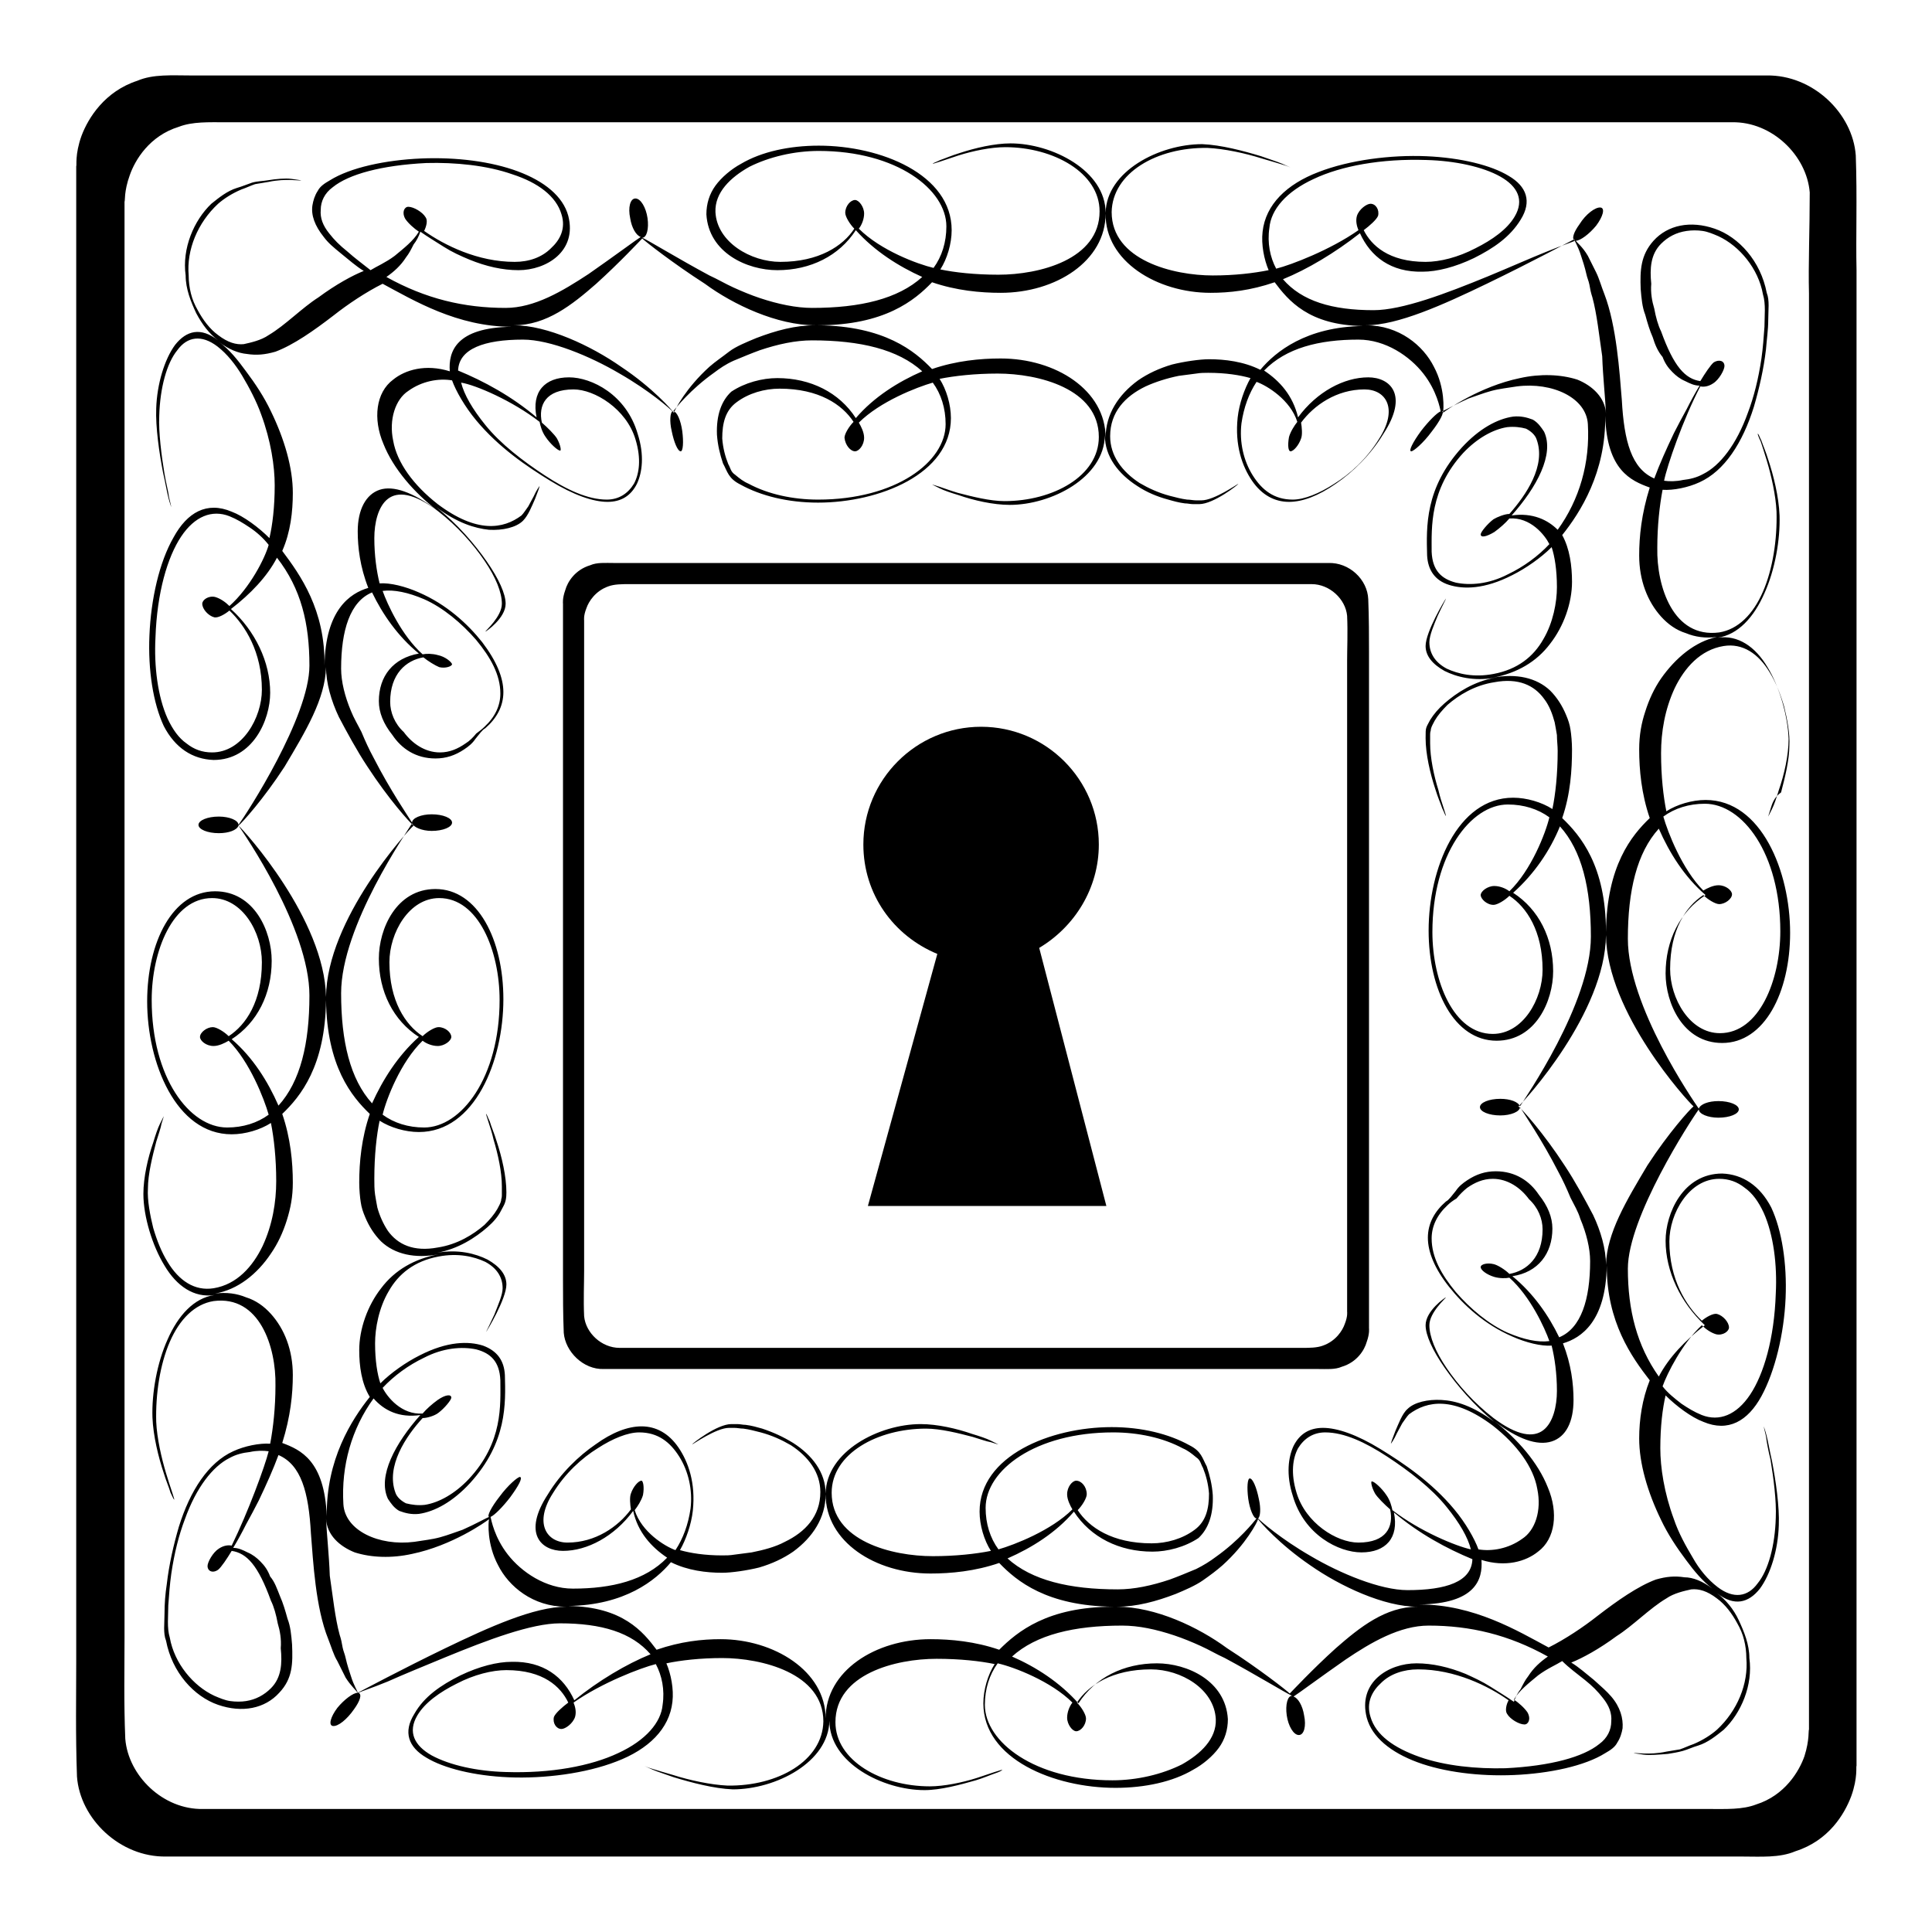
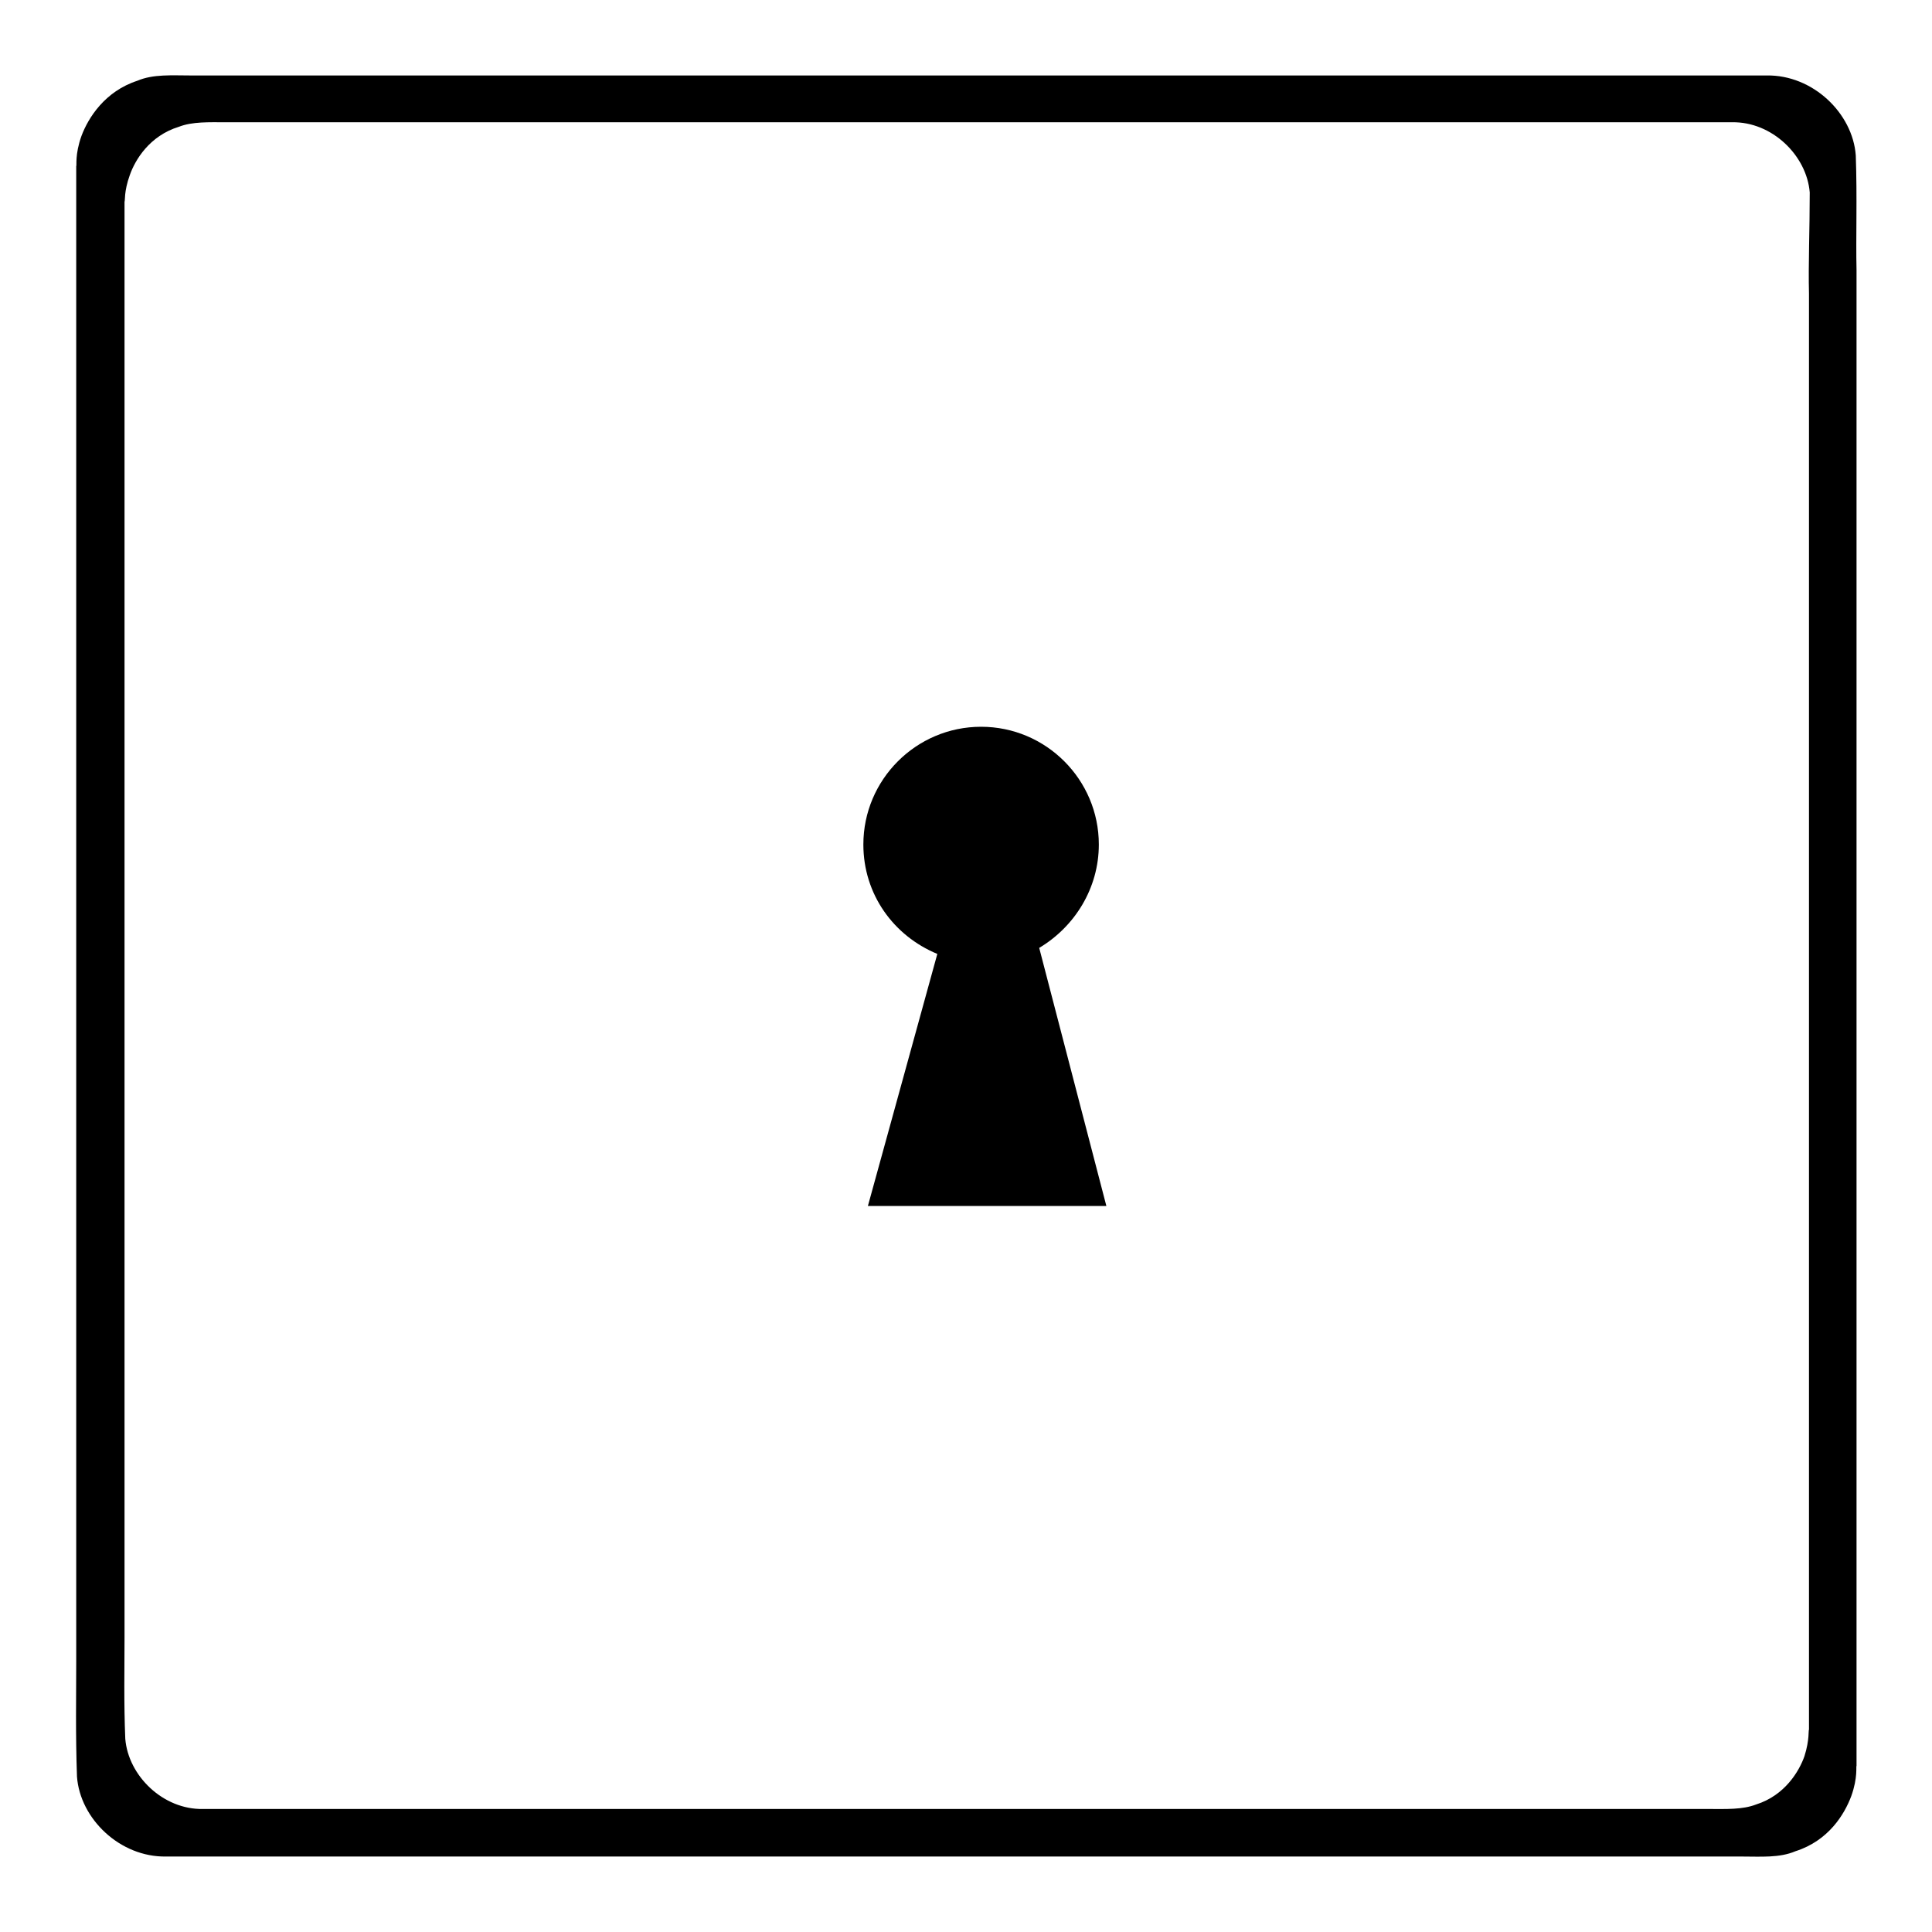
<svg xmlns="http://www.w3.org/2000/svg" version="1.1" x="0px" y="0px" viewBox="0 0 256 256" enable-background="new 0 0 256 256" xml:space="preserve">
  <g>
    <g>
      <g>
        <g>
-           <path fill="#000000" d="M234.6,107.2c-0.2,0.6-0.3,1-0.3,1c0,0,0.2-0.4,0.5-1c0.3-0.6,0.6-1.5,0.9-2.5c0.7-2,1.3-4.6,1.3-6.8c-0.1-3-1.2-6.9-2.8-9.5c-1.6-2.7-3.9-4.3-6.6-3.9c2.7-0.4,4.8-2.7,6.2-5.9c1.4-3.1,2.1-7.1,2-10.3c-0.1-2.5-0.8-5.3-1.5-7.4c-0.3-1-0.7-1.9-0.9-2.5c-0.3-0.6-0.4-1-0.5-0.9c0,0,0.1,0.4,0.4,1c0.2,0.6,0.5,1.5,0.8,2.5c0.6,2,1.2,4.6,1.3,6.8c0.1,3.7-0.5,7.6-1.8,10.6c-1.3,3-3.3,5-5.8,5.4c-6.1,0.8-8.3-6.1-8.2-11.2c0-2.9,0.3-5.6,0.7-7.7c1.4,0.1,3.4-0.3,4.9-1c3.3-1.5,5.7-5.2,7.2-10c0.7-2.4,1.3-5,1.6-7.6c0.1-1.3,0.3-2.6,0.3-3.9c0-1.3,0.2-2.6-0.2-3.6c-0.8-4.2-3.7-7.4-6.9-8.5c-3.2-1.1-6.2-0.5-8.1,1.6c-1.7,1.9-1.8,3.9-1.7,6.4c0.1,1.2,0.2,2.4,0.6,3.4c0.3,1.1,0.6,2.1,1,3c0.3,1,0.7,1.9,1.3,2.6c0.3,0.8,0.7,1.4,1.3,2c0.5,0.5,1,0.9,1.7,1.2c0.6,0.3,1.2,0.6,1.9,0.6c-0.6,1-1.2,2.1-1.7,3.1c-0.6,1.1-1.2,2.2-1.7,3.2c-1,2.1-1.9,4.1-2.6,6c-3-1.3-4-4.9-4.3-10.4c-0.3-3.7-0.7-9.8-2.3-14c-0.4-1-0.7-2.1-1.1-2.9c-0.4-0.8-0.8-1.6-1.1-2.2c-0.7-1.2-1.4-1.7-1.6-2c0.6,0,1.8-0.9,2.7-2c0.9-1.2,1.2-2.3,0.6-2.4c-0.7-0.1-2,0.9-2.8,2.2c-0.8,1.1-1.1,2-0.6,2.2c-0.4,0.2-1.7,0.6-3.9,1.5c-2,0.8-4.7,2-7.6,3.2c-5.6,2.3-11.4,4.5-15.2,4.5c-5.5,0-9.5-1.2-12-4.1c3.2-1.3,6.9-3.5,10.2-6.1c1.4,3.1,4.1,5.2,8.3,5.1c1.9,0,4.3-0.6,6.8-1.8c2.6-1.3,4.8-2.8,6.2-5.1c1.5-2.4,0.8-4.4-1.6-5.8c-2.3-1.4-6.3-2.4-10.9-2.6c-4.7-0.2-10.2,0.5-14.3,2.1c-4.2,1.6-7,4.3-7.4,7.9c-0.2,1.7,0.2,3.7,0.8,5.1c-2,0.4-4.5,0.7-7.4,0.7c-5.2,0-13.4-2-13.4-8.4c0.1-5.2,6-8.6,12.7-8.5c2.2,0.1,5,0.7,7.2,1.4c1.1,0.3,2,0.6,2.7,0.8c0.7,0.2,1.1,0.4,1.1,0.4c0,0-0.4-0.2-1.1-0.5c-0.7-0.3-1.7-0.6-2.8-1c-2.3-0.7-5.3-1.5-7.8-1.6c-5.7,0-12.7,3.6-12.8,9.1c0-5.6-7.1-9.2-12.6-9.2c-2.1,0-4.7,0.6-6.8,1.3c-1,0.3-1.9,0.7-2.5,0.9c-0.6,0.3-1,0.4-1,0.5c0,0,0.4-0.1,1-0.3c0.6-0.2,1.5-0.5,2.4-0.8c1.9-0.6,4.3-1.1,6.2-1.1c6.4,0,12.5,3.4,12.5,8.5c0,6.4-8,8.4-13.4,8.4c-3.1,0-5.8-0.3-7.7-0.7c0.9-1.4,1.5-3.4,1.5-5.2c0-7.4-9.4-11.2-17.6-11.2c-3.9,0-7.6,0.8-10.3,2.4c-1.3,0.7-2.6,1.8-3.4,2.9c-0.8,1.1-1.2,2.4-1.2,3.8c0.3,5.1,5.4,7.4,9.4,7.4c4.4,0,8.2-1.9,10.4-5.3c2.5,2.8,5.7,4.8,8.8,6.2c-3.2,2.9-8.2,4.1-14.6,4.1c-2.1,0-4.5-0.5-6.9-1.3c-1.2-0.4-2.4-0.9-3.5-1.4c-1.1-0.5-2.1-1.1-3.2-1.6c-4.1-2.2-8-4.6-8.9-5c0.6,0,0.9-1.2,0.7-2.6c-0.2-1.4-0.9-2.6-1.6-2.6c-0.7,0-1,1.2-0.7,2.6c0.2,1.3,0.8,2.3,1.4,2.5c-0.5,0.3-3.6,2.6-6.9,4.9c-3.5,2.3-7.2,4.5-11,4.5c-5.5,0-10.6-1.2-15.8-4.1c1-0.7,1.9-1.5,2.6-2.6c0.4-0.5,0.7-1.1,1-1.7c0.4-0.5,0.7-1.1,0.9-1.7c1,0.7,2,1.3,3.1,2c1.1,0.7,2.2,1.2,3.4,1.7c2.2,0.9,4.4,1.4,6.5,1.4c3.7,0,7.8-2.5,6.6-7.2c-0.7-2.6-3.2-4.6-6.7-5.9c-3.5-1.3-8.1-1.9-12.8-1.7c-4.7,0.2-9.4,1.2-12.1,2.9c-0.7,0.4-1.3,0.8-1.6,1.4c-0.4,0.6-0.6,1.3-0.7,1.9c-0.2,1.3,0.3,2.7,1.5,4.2c0.6,0.8,1.2,1.3,2.3,2.2c1,0.8,2,1.7,3,2.3c-1.5,0.6-3.7,1.8-6,3.5c-2.2,1.4-4.4,3.7-6.6,5c-1,0.7-2.4,1-3.3,1.2c-1,0.1-2.1-0.2-3.4-1.2c-1.1-0.8-2-2-2.7-3.3c-0.4-0.7-0.7-1.4-0.9-2.2c-0.2-0.8-0.3-1.6-0.3-2.4c-0.3-3.4,1.2-7,3.9-9.5c0.8-0.7,1.9-1.4,3.1-1.9c0.6-0.2,1.2-0.5,1.8-0.7c0.6-0.1,1.2-0.2,1.8-0.3c2.3-0.5,4.3-0.1,4.3-0.2c0,0-0.5-0.1-1.3-0.2c-0.8-0.1-2,0-3.2,0.2c-0.6,0.1-1.3,0.1-2,0.3c-0.6,0.2-1.3,0.5-2,0.7c-1.3,0.4-2.4,1.3-3.4,2.1c-2.3,2.2-3.9,5.9-3.4,9.5c0,1.8,0.7,3.5,1.4,5c0.8,1.5,1.7,2.7,2.9,3.6c-2.3-1.8-4.2-1.3-5.7,0.6c-1.4,1.9-2.4,5.2-2.5,8.4c-0.1,2.5,0.4,5.9,0.9,8.5c0.3,1.3,0.5,2.5,0.7,3.3c0.2,0.8,0.4,1.3,0.4,1.3c0,0-0.1-0.5-0.3-1.3c-0.1-0.8-0.4-1.9-0.6-3.1c-0.4-2.4-0.8-5.5-0.7-7.7c0.1-3.7,1-7,2.4-8.7c1.3-1.8,3.2-2.1,5.3-0.5c1.3,1,2.4,2.4,3.3,3.9c0.9,1.5,1.9,3.4,2.5,5.1c1.3,3.5,1.8,6.9,1.8,9.4c0,2.9-0.3,5.3-0.7,7c-1.4-1.4-3.4-2.9-5-3.5c-3.3-1.4-5.9,0.1-7.7,3.4c-1.9,3.3-3,8.2-3.2,13c-0.2,4.6,0.5,9,1.9,12c1.5,2.9,3.8,4.4,6.6,4.5c5.2,0,7.5-5.3,7.5-8.9c0-4.1-2-8.2-5.2-11.1c2.6-2,4.8-4.3,6.1-6.8C39.9,78,41,82.6,41,88.2c0,6.8-8.3,19.6-9.4,21.1c0-0.6-1.2-1.1-2.6-1.1c-1.5,0-2.7,0.5-2.7,1.1c0,0.6,1.2,1.1,2.7,1.1c1.3,0,2.4-0.4,2.6-1c0.7,1,9.4,13.6,9.4,22.5c0,6.4-1.2,11.4-4.1,14.6c-1.4-3.2-3.4-6.4-6.2-8.8c3.4-2.2,5.3-6,5.3-10.4c0-3.9-2.3-9.2-7.5-9.2c-5.6,0-9,6.7-9,14.6c0,8.1,3.8,17.6,11.2,17.6c1.8,0,3.8-0.6,5.2-1.5c0.4,2,0.7,4.7,0.7,7.7c0,2.8-0.5,5.8-1.8,8.6c-1.3,2.7-3.4,5.1-6.5,5.6c-2.5,0.4-4.6-1-6.1-3.5c-0.8-1.3-1.4-2.8-1.9-4.5c-0.4-1.6-0.8-3.7-0.7-5.2c0-1.9,0.6-4.3,1.1-6.2c0.3-1,0.6-1.8,0.7-2.4c0.2-0.6,0.3-1,0.3-1c0,0-0.2,0.4-0.5,1c-0.3,0.6-0.6,1.5-0.9,2.5c-0.7,2-1.3,4.6-1.3,6.8c0,3,1.2,6.9,2.8,9.5c1.6,2.7,3.9,4.3,6.6,3.9c-2.7,0.4-4.8,2.7-6.2,5.9c-1.4,3.1-2.1,7.1-2,10.3c0.1,2.5,0.8,5.3,1.5,7.4c0.3,1,0.7,1.9,0.9,2.6c0.3,0.6,0.4,0.9,0.5,0.9c0,0-0.1-0.4-0.3-1c-0.2-0.6-0.5-1.5-0.8-2.5c-0.6-2-1.2-4.6-1.3-6.8c-0.1-3.7,0.5-7.6,1.8-10.6c1.3-3,3.3-5,5.8-5.4c6.1-0.8,8.3,6.1,8.2,11.2c0,2.9-0.3,5.6-0.7,7.7c-1.4-0.1-3.4,0.3-4.9,1c-3.3,1.5-5.7,5.2-7.2,10c-0.7,2.4-1.3,5-1.6,7.6c-0.2,1.3-0.3,2.6-0.3,3.9c0,1.3-0.2,2.6,0.2,3.6c0.8,4.2,3.7,7.4,6.9,8.5c3.2,1.1,6.2,0.5,8.1-1.6c1.8-1.9,1.8-3.9,1.7-6.4c-0.1-1.2-0.2-2.4-0.6-3.4c-0.3-1.1-0.6-2.1-1-3c-0.4-1-0.7-1.9-1.3-2.6c-0.3-0.8-0.7-1.4-1.3-2c-0.5-0.5-1-0.9-1.7-1.2c-0.6-0.3-1.2-0.6-1.9-0.6c0.6-1,1.2-2.1,1.7-3.1c0.6-1.1,1.2-2.2,1.7-3.2c1-2.1,1.9-4.1,2.6-6c3,1.3,4,4.9,4.3,10.4c0.3,3.7,0.6,9.8,2.3,14c0.4,1,0.7,2.1,1.2,2.9c0.4,0.8,0.8,1.6,1.1,2.2c0.7,1.1,1.4,1.7,1.6,2c-0.6,0-1.8,0.9-2.7,2c-0.9,1.2-1.2,2.3-0.6,2.4c0.7,0.1,1.9-0.9,2.8-2.2c0.8-1.1,1.1-2,0.6-2.2c0.4-0.2,1.7-0.6,3.9-1.5c2-0.9,4.7-2,7.6-3.2c5.6-2.3,11.4-4.5,15.2-4.5c5.5,0,9.5,1.2,12,4.1c-3.2,1.3-6.9,3.5-10.1,6.1c-1.4-3.1-4.1-5.2-8.3-5.1c-1.9,0-4.3,0.6-6.8,1.8c-2.6,1.3-4.8,2.8-6.1,5.1c-1.5,2.4-0.8,4.4,1.6,5.8c2.3,1.4,6.3,2.4,10.9,2.6c4.7,0.2,10.2-0.5,14.3-2.1c4.2-1.6,7-4.3,7.4-7.9c0.2-1.7-0.2-3.7-0.8-5.1c1.9-0.4,4.5-0.7,7.4-0.7c5.2,0,13.4,2,13.4,8.4c-0.1,5.2-6,8.6-12.7,8.5c-2.2-0.1-5-0.7-7.2-1.4c-1.1-0.3-2-0.6-2.7-0.8c-0.7-0.2-1.1-0.4-1.1-0.4c0,0,0.4,0.2,1.1,0.5c0.7,0.3,1.7,0.6,2.8,1c2.3,0.7,5.3,1.5,7.8,1.6c5.7,0,12.7-3.6,12.8-9.1c0,5.6,7.1,9.2,12.6,9.2c2.1,0,4.7-0.7,6.8-1.3c1-0.3,1.9-0.7,2.5-0.9s1-0.4,1-0.5c0,0-0.4,0.1-1,0.3c-0.6,0.2-1.5,0.5-2.4,0.8c-1.9,0.6-4.3,1.1-6.2,1.1c-6.4,0-12.5-3.4-12.5-8.5c0-6.4,8-8.4,13.4-8.4c3.1,0,5.8,0.3,7.7,0.7c-0.9,1.4-1.5,3.4-1.5,5.2c0,7.4,9.4,11.2,17.5,11.2c3.9,0,7.6-0.8,10.3-2.4c1.3-0.7,2.6-1.8,3.4-2.9c0.8-1.1,1.2-2.4,1.2-3.8c-0.3-5.1-5.4-7.4-9.4-7.4c-4.4,0-8.2,1.9-10.4,5.3c-2.5-2.8-5.6-4.8-8.8-6.2c3.2-2.9,8.2-4.1,14.6-4.1c2.2,0,4.5,0.5,6.9,1.3c1.2,0.4,2.4,0.9,3.5,1.4c1.1,0.5,2.1,1.1,3.2,1.6c4.1,2.2,8,4.6,8.9,5c-0.6,0-0.9,1.2-0.7,2.6c0.2,1.4,0.9,2.6,1.6,2.6c0.7,0,1-1.2,0.7-2.6c-0.2-1.3-0.8-2.3-1.4-2.5c0.5-0.3,3.6-2.6,6.9-4.9c3.4-2.3,7.2-4.5,11-4.5c5.5,0,10.6,1.2,15.8,4.1c-1,0.7-1.9,1.5-2.6,2.6c-0.4,0.5-0.7,1.1-1,1.7c-0.4,0.5-0.7,1.1-0.9,1.7c-1-0.7-2-1.3-3.1-2c-1.1-0.7-2.2-1.2-3.3-1.7c-2.2-0.9-4.4-1.4-6.5-1.4c-3.7,0-7.8,2.5-6.6,7.2c0.7,2.6,3.2,4.6,6.7,5.9c3.5,1.3,8.2,1.9,12.8,1.7c4.7-0.2,9.4-1.2,12.1-2.9c0.7-0.4,1.3-0.8,1.6-1.4c0.4-0.6,0.6-1.3,0.7-1.9c0.1-1.3-0.3-2.8-1.5-4.2c-0.6-0.7-1.3-1.3-2.3-2.2c-1-0.8-2-1.7-3-2.3c1.5-0.6,3.7-1.8,6-3.5c2.2-1.4,4.4-3.7,6.6-5c1-0.7,2.4-1,3.3-1.2c1-0.1,2.1,0.2,3.4,1.2c1.1,0.8,2,2,2.7,3.3c0.4,0.7,0.7,1.4,0.9,2.2c0.2,0.8,0.3,1.6,0.3,2.4c0.3,3.4-1.2,7-3.9,9.5c-0.8,0.7-1.9,1.4-3.1,1.9c-0.6,0.2-1.2,0.5-1.8,0.7c-0.6,0.1-1.2,0.2-1.8,0.3c-2.3,0.5-4.3,0.1-4.3,0.2c0,0,0.5,0.1,1.3,0.2c0.8,0.1,2,0,3.2-0.1c0.6-0.1,1.3-0.2,2-0.4c0.7-0.2,1.3-0.5,2-0.7c1.3-0.4,2.4-1.3,3.4-2.1c2.3-2.2,3.9-5.9,3.4-9.5c0-1.8-0.7-3.5-1.4-5c-0.7-1.5-1.7-2.7-2.9-3.6c2.3,1.8,4.2,1.3,5.7-0.6c1.4-1.9,2.4-5.1,2.5-8.4c0.1-2.5-0.4-5.9-0.9-8.5c-0.3-1.3-0.5-2.5-0.7-3.3c-0.2-0.8-0.4-1.3-0.4-1.3c0,0,0.1,0.5,0.3,1.3c0.1,0.8,0.3,1.9,0.6,3.1c0.4,2.4,0.8,5.5,0.7,7.7c-0.1,3.7-1,7-2.4,8.7c-1.3,1.8-3.2,2.1-5.3,0.5c-1.3-1-2.4-2.3-3.3-3.9c-0.9-1.5-1.9-3.3-2.5-5.1c-1.3-3.5-1.8-6.9-1.8-9.4c0-2.9,0.3-5.3,0.7-7c1.4,1.4,3.4,2.9,5,3.5c3.3,1.4,5.9-0.1,7.7-3.4c1.8-3.3,3-8.3,3.2-13c0.2-4.6-0.5-9-1.9-12c-1.5-2.9-3.8-4.4-6.5-4.5c-5.2,0-7.5,5.3-7.5,8.9c0,4.1,2,8.2,5.2,11.2c-2.6,2-4.8,4.3-6.1,6.8c-2.9-4.1-4.1-8.8-4.1-14.3c0-6.8,8.3-19.6,9.4-21.1c0,0.6,1.2,1.1,2.6,1.1c1.5,0,2.7-0.5,2.7-1.1s-1.2-1.1-2.7-1.1c-1.3,0-2.4,0.4-2.6,1c-0.7-1-9.4-13.6-9.4-22.5c0-6.4,1.2-11.4,4.1-14.6c1.4,3.2,3.4,6.4,6.2,8.8c-3.4,2.2-5.3,6-5.3,10.4c0,3.9,2.3,9.2,7.5,9.2c5.6,0,9-6.7,9-14.6c0-8.1-3.8-17.6-11.2-17.6c-1.8,0-3.8,0.6-5.2,1.5c-0.4-2-0.7-4.6-0.7-7.7c0-2.8,0.5-5.8,1.8-8.6c1.3-2.7,3.4-5.1,6.5-5.6c2.5-0.4,4.6,1,6.1,3.5c0.8,1.3,1.4,2.8,1.9,4.5c0.4,1.6,0.8,3.7,0.7,5.2c0,1.9-0.6,4.3-1.1,6.2C235,105.7,234.8,106.6,234.6,107.2z M225.3,51.2c0.5,0.1,1.1,0,1.7-0.4c0.8-0.5,1.5-1.8,1.5-2.3c0-0.7-0.7-0.9-1.4-0.5c-0.4,0.3-1.2,1.5-1.8,2.5c-2-0.3-3.5-1.9-5.2-6.6c-0.4-0.8-0.7-1.9-0.9-3c-0.3-1-0.5-2.1-0.4-3.3c-0.2-2-0.1-3.9,1.3-5.3c0.9-0.9,2-1.5,3.4-1.7c0.7-0.1,1.4-0.1,2.1,0c0.7,0.1,1.4,0.4,2.1,0.7c2.8,1.3,5.3,4.3,5.9,7.7c0.4,1.3,0.2,2.9,0.2,4.3c-0.1,1.4-0.2,2.8-0.4,4.2c-0.4,2.7-1,5.1-1.8,7.2c-1.5,4.2-3.7,7-5.9,8.1c-0.9,0.5-1.8,0.7-2.7,0.8c-0.9,0.2-1.8,0.2-2.5,0.1C220.9,61.7,223,55.6,225.3,51.2z M30.4,80.3c-0.5-0.5-1.2-1-1.9-1.2c-0.9-0.2-1.7,0.4-1.7,0.9c0,0.7,0.8,1.6,1.6,1.8c0.5,0.1,1.4-0.4,2-0.9c2.1,2,4.3,5.5,4.3,10.5c0,3.7-2.6,8.3-6.6,8.3c-1.3,0-2.4-0.4-3.4-1.2c-1-0.7-1.8-1.8-2.5-3.3c-1.3-2.9-1.8-6.9-1.6-10.7c0.2-6,1.6-10.7,3.4-13.4c1.8-2.7,4.1-3.6,6.4-2.7c1,0.4,1.8,0.9,2.7,1.5s1.8,1.4,2.5,2.3C35.1,74,33.1,77.9,30.4,80.3z M30.1,149.4c-5,0-10-6.6-10-16.9c0-6.5,2.8-13.5,8-13.5c4,0,6.6,4.5,6.6,8.5c0,5.2-2.1,8.3-4.4,9.8c-0.6-0.6-1.6-1.2-2.1-1.2c-0.8,0-1.7,0.7-1.7,1.3c0,0.5,0.8,1.2,1.8,1.2c0.7,0,1.5-0.4,2-0.7c2.8,2.8,4.7,7.7,5.3,9.8C34.1,148.8,32.2,149.4,30.1,149.4z M30.7,204.8c-0.5-0.1-1.1,0-1.7,0.4c-0.8,0.5-1.5,1.8-1.5,2.3c0,0.7,0.7,1,1.4,0.5c0.4-0.3,1.2-1.5,1.8-2.5c2,0.3,3.5,1.9,5.2,6.6c0.4,0.8,0.7,1.9,0.9,3c0.3,1,0.5,2.1,0.4,3.3c0.2,2,0.1,3.9-1.3,5.3c-0.9,0.9-2,1.5-3.3,1.7c-0.6,0.1-1.4,0.1-2.1,0c-0.7-0.1-1.4-0.4-2.1-0.7c-2.8-1.3-5.3-4.3-5.9-7.7c-0.4-1.3-0.2-2.9-0.2-4.3c0.1-1.4,0.2-2.8,0.4-4.2c0.4-2.7,1-5.1,1.8-7.2c1.5-4.2,3.7-7,5.9-8.1c0.9-0.5,1.8-0.7,2.7-0.8c0.9-0.2,1.8-0.2,2.5-0.1C35.1,194.3,32.9,200.3,30.7,204.8z M225.5,175.6c0.5,0.5,1.2,1,1.9,1.2c0.9,0.2,1.7-0.4,1.7-0.9c0-0.7-0.8-1.6-1.6-1.8c-0.5-0.1-1.4,0.4-2,0.9c-2.1-2-4.3-5.5-4.3-10.5c0-3.7,2.6-8.3,6.6-8.3c1.3,0,2.4,0.4,3.4,1.2c1,0.7,1.8,1.8,2.5,3.3c1.3,2.9,1.8,6.9,1.6,10.7c-0.2,6-1.6,10.7-3.4,13.4c-1.8,2.7-4.1,3.6-6.4,2.7c-1-0.4-1.8-0.9-2.7-1.5c-0.9-0.7-1.8-1.4-2.5-2.3C220.9,182,222.9,178,225.5,175.6z M225.9,106.5c5,0,10,6.6,10,16.9c0,6.5-2.8,13.5-8,13.5c-4,0-6.6-4.6-6.6-8.5c0-5.2,2.1-8.3,4.4-9.8c0.6,0.6,1.6,1.2,2.1,1.2c0.8,0,1.7-0.7,1.7-1.3c0-0.5-0.8-1.2-1.8-1.2c-0.7,0-1.5,0.4-2,0.7c-2.8-2.8-4.7-7.7-5.3-9.8C221.9,107.1,223.8,106.5,225.9,106.5z M197,37.6c5.8-2.8,11.2-5.7,11.6-5.9l0,0c0,0.2,0.5,0.9,0.9,2.2c0.2,0.6,0.5,1.5,0.7,2.4c0.1,0.5,0.3,0.9,0.4,1.4c0.1,0.6,0.2,1.1,0.4,1.7c0.6,2.2,0.9,5.1,1.3,7.8c0.1,2.8,0.4,5.4,0.5,7.6c-0.1-2.1-1.8-3.7-3.8-4.5c-2.2-0.7-4.9-0.8-7.6-0.2c-5.3,1.1-9.7,4.2-10.2,4.6h0c0.1-0.4,0.3-3.3-1.2-6.1c-1.4-2.8-4.6-5.5-9-5.5C185.2,43.1,191.2,40.4,197,37.6z M198,70.5c0.7-0.5,1.5-1.2,2-1.8c2.8-0.2,4.7,2.2,5.3,3.4c-1.5,1.6-3.4,3-5.5,4c-2.5,1.3-5,1.5-6.9,1.1c-1.9-0.5-3.1-1.6-3.2-4.1c0-3.2-0.3-8.2,4.2-13.1c1.8-1.9,3.9-3.1,5.8-3.4c0.9-0.1,1.8,0,2.5,0.2c0.6,0.3,1.2,0.8,1.4,1.4c1.3,3.5-1.4,7.4-3.6,9.9c-0.6,0-1.6,0.4-2.1,0.7c-0.8,0.6-1.7,1.7-1.7,2C196.2,71.3,197,71.1,198,70.5z M200.3,68.3c3.3-3.7,5.7-8.1,4.3-11.1c-0.4-0.6-0.8-1.2-1.5-1.6c-0.8-0.3-1.6-0.5-2.6-0.4c-2.1,0.3-4.5,1.6-6.8,4.1c-4.9,5.4-4.7,10.5-4.6,14.3c0.1,1.9,1,3.3,2.9,3.9c1.9,0.6,4.7,0.6,8.4-1.3c1.8-0.9,3.8-2.3,5.2-3.7c0.4,1.2,0.7,3,0.7,5.3c0,2-0.5,4.7-1.8,6.9c-1.3,2.3-3.4,4-6.6,4.6c-2.6,0.5-4.7,0-6.2-0.7c-1.5-0.8-2.3-2-2.3-3.5c0-0.9,0.6-2.3,1.1-3.5c0.6-1.3,1.1-2.2,1.1-2.3c-0.1,0.1-2.7,4.4-2.7,6.3c0,1.3,0.9,2.4,2.5,3.3c1.6,0.8,3.9,1.4,6.7,0.9c-2.8,0.5-5.1,2-6.7,3.4c-0.8,0.7-1.4,1.4-1.9,2.2c-0.2,0.4-0.4,0.7-0.5,1c-0.1,0.3-0.1,0.6-0.1,1.4c0,2.1,0.6,4.7,1.3,6.8c0.3,1,0.7,1.9,0.9,2.5c0.3,0.6,0.4,1,0.5,1c0,0-0.1-0.4-0.3-1c-0.2-0.6-0.5-1.5-0.7-2.4c-0.6-1.9-1.1-4.3-1.1-6.2c0-0.4,0-0.8,0-1.2c0-0.4,0.1-0.4,0.1-0.7c0.1-0.4,0.3-0.7,0.5-1.1c0.4-0.7,1-1.4,1.7-2.1c1.5-1.3,3.6-2.6,6.2-3c3.2-0.6,5.3,0.4,6.6,2.2c0.7,0.9,1.1,2,1.4,3.1c0.1,0.6,0.2,1,0.3,1.7c0,0.7,0.1,1.4,0.1,2.1c0,3.1-0.3,5.8-0.7,7.7c-1.4-0.9-3.4-1.5-5.2-1.5c-7.4,0-11.2,9.4-11.2,17.6c0,7.9,3.4,14.6,9,14.6c5.2,0,7.5-5.3,7.5-9.2c0-4.4-1.9-8.2-5.3-10.4c2.8-2.5,4.9-5.6,6.2-8.8c2.9,3.2,4.1,8.2,4.1,14.6c0,8.9-8.8,21.5-9.4,22.5c-0.2-0.6-1.3-1-2.6-1c-1.5,0-2.7,0.5-2.7,1.1c0,0.6,1.2,1.1,2.7,1.1c1.4,0,2.6-0.5,2.6-1.1c0.5,0.8,2.9,4.3,5.1,8.6c0.6,1.1,1.1,2.2,1.6,3.4c0.5,1,1,1.8,1.3,2.8c0.8,1.9,1.3,3.9,1.3,5.6c0,5.1-1.2,8.9-4.1,10.1c-1.4-2.9-3.4-5.8-6.2-8.1c3.4-0.5,5.3-3,5.3-6.3c0-1.5-0.6-3-1.8-4.5c-1.2-1.8-3.1-3.1-5.7-3.1c-1.4,0-2.6,0.4-3.8,1.2c-0.6,0.4-1.1,0.8-1.5,1.4c-0.5,0.6-0.9,1.2-1.3,1.4c-1.5,1.3-2.4,2.9-2.4,4.8c0,1.9,0.9,4.1,2.8,6.5c1.9,2.4,4.7,5,8.4,6.6c1.8,0.8,3.8,1.3,5.2,1.2c0.4,1.6,0.7,3.7,0.7,6c0,2-0.5,4.2-1.8,5.2c-1.3,1-3.4,0.8-6.6-1.6c-2.6-2-4.7-4.4-6.2-6.6c-1.5-2.2-2.3-4.2-2.3-5.7c0-1.7,2.2-3.6,2.2-3.7c-0.1,0-2.7,1.8-2.7,3.7c0,1.3,0.9,3.3,2.5,5.6c1.6,2.3,3.9,5,6.6,7.2c-2.8-2.1-5.1-2.8-7-2.9c-1.8-0.1-3.6,0.3-4.5,1.2c-0.7,0.6-1.2,2-1.6,2.9c-0.4,1-0.6,1.6-0.6,1.7c0,0,0.4-0.5,0.8-1.4c0.2-0.4,0.5-0.9,0.7-1.3c0.3-0.4,0.6-0.9,0.9-1.2c2.4-1.8,5.9-2.4,11.1,1.5c3.2,2.5,5.4,5.5,5.9,8.4c0.6,2.9-0.3,5.5-2,6.6c-1.8,1.3-4,1.7-5.8,1.4c-0.5-1.4-1.7-3.5-3.2-5.3c-3-3.6-6.7-6.1-9.8-8c-3.1-1.9-5.7-2.8-7.6-2.8c-1.8,0-3.1,0.8-3.9,2.4c-0.7,1.5-1,3.8-0.1,6.6c1.5,5.2,6.1,7.5,9.1,7.5c3.2,0,5-1.9,4.3-5.3c3.3,2.8,7,4.8,10.4,6.2c-0.1,3-3.5,4.1-8.6,4.1c-3.6,0-8.9-2.2-12.8-4.5c-4-2.3-6.6-4.6-7-5c0.3-0.2,0.4-1.3,0.1-2.6c-0.3-1.5-0.8-2.7-1.2-2.7c-0.3,0-0.4,1.2-0.2,2.7c0.2,1.4,0.7,2.6,1.1,2.6c-0.4,0.5-2.3,2.9-5.4,5.1c-0.8,0.6-1.6,1.1-2.6,1.6c-1.2,0.5-2.4,1-3.5,1.4c-2.4,0.8-4.7,1.3-6.9,1.3c-6.4,0-11.4-1.2-14.6-4.1c3.2-1.4,6.4-3.4,8.8-6.2c2.2,3.4,6,5.3,10.4,5.3c2,0,4.3-0.6,6.1-1.8c1.3-1.2,2-3.1,1.9-5.7c-0.1-1.4-0.4-2.6-0.8-3.8c-0.6-1.1-0.7-2-2.3-2.8c-2.7-1.5-6.3-2.4-10.3-2.4c-8.1,0-17.5,3.8-17.5,11.2c0,1.8,0.6,3.8,1.5,5.2c-2,0.4-4.7,0.7-7.7,0.7c-5.4,0-13.4-2-13.4-8.4c0-5.2,6.1-8.5,12.5-8.5c1.9,0,4.3,0.6,6.2,1.1c1,0.3,1.8,0.6,2.4,0.7c0.6,0.2,1,0.3,1,0.3c0,0-0.4-0.2-1-0.5c-0.6-0.3-1.5-0.6-2.5-0.9c-2-0.7-4.6-1.3-6.8-1.3c-5.5,0-12.5,3.6-12.6,9.2c0-2.8-1.8-5.1-4.3-6.7c-1.3-0.8-2.6-1.4-4.1-1.9c-0.7-0.2-1.4-0.4-2.2-0.5c-0.4,0-0.7-0.1-1.1-0.1l-0.8,0c-1.9,0-5.2,2.6-5.2,2.7c0.1,0,3.2-2.2,4.9-2.2c0.2,0,0.3,0,0.7,0c0.4,0,0.8,0.1,1.2,0.1c0.8,0.1,1.5,0.3,2.3,0.5c1.5,0.4,2.8,1,4,1.7c2.3,1.5,3.9,3.6,3.9,6.2c0,3.2-2,5.3-4.7,6.6c-1.3,0.7-2.9,1.1-4.4,1.4c-0.8,0.1-1.5,0.2-2.3,0.3c-0.6,0.1-1.1,0.1-1.6,0.1c-2.3,0-4.2-0.3-5.6-0.7c0.8-1.4,1.5-3.4,1.7-5.2c0.4-3.7-0.6-6.5-1.9-8.4c-1.3-1.9-3-2.8-4.9-2.8c-1.8,0-3.9,0.8-6.1,2.4c-2.2,1.5-4.6,3.8-6.3,6.6c-3.4,5.2-0.9,7.5,2,7.5c3.2,0,6.8-1.9,9.3-5.3c0.6,2.8,2.4,4.8,4.5,6.2c-2.9,3-7.3,4.1-12.5,4.1c-3.6,0-6.8-2.2-8.6-4.5c-1.8-2.3-2.2-4.6-2.3-5c0.5-0.2,1.6-1.3,2.6-2.6c1.1-1.5,1.7-2.6,1.3-2.7c-0.3,0-1.6,1.1-2.7,2.6c-1.1,1.4-1.7,2.6-1.4,2.7c-0.5,0.2-1.7,0.9-3.5,1.7c-0.9,0.3-1.9,0.7-3,1c-1.1,0.3-2.2,0.4-3.4,0.6c-4.7,0.6-9.2-1.5-9.4-5c-0.3-5.1,1.1-10,4-14c1.4,1.6,3.4,2.6,6.2,2.2c-3.3,3.7-5.7,8.1-4.3,11.1c0.4,0.6,0.8,1.2,1.5,1.6c0.8,0.3,1.6,0.5,2.6,0.4c2.1-0.3,4.5-1.6,6.8-4.1c4.9-5.4,4.7-10.5,4.6-14.3c-0.1-1.9-1-3.2-2.9-3.9c-1.9-0.6-4.7-0.6-8.4,1.3c-1.8,0.9-3.8,2.3-5.2,3.7c-0.4-1.2-0.7-3-0.7-5.3c0-2,0.5-4.7,1.8-6.9c1.3-2.3,3.4-4,6.6-4.6c2.6-0.5,4.7,0,6.2,0.7c1.5,0.8,2.3,2,2.3,3.5c0,0.9-0.6,2.2-1.1,3.5c-0.6,1.3-1.1,2.3-1.1,2.3c0.1-0.1,2.7-4.4,2.7-6.3c0-1.3-0.9-2.4-2.5-3.3c-1.6-0.8-3.9-1.4-6.7-0.9c2.8-0.5,5.1-2,6.7-3.4c0.8-0.7,1.4-1.4,1.8-2.2c0.2-0.4,0.4-0.7,0.5-1c0.1-0.3,0.2-0.6,0.2-1.4c0-2.1-0.6-4.7-1.3-6.8c-0.3-1-0.7-1.9-0.9-2.6c-0.3-0.6-0.4-1-0.5-1c0,0,0.1,0.4,0.3,1c0.2,0.6,0.5,1.5,0.7,2.4c0.6,2,1.1,4.3,1.1,6.2c0,0.4,0,0.8,0,1.2c0,0.4-0.1,0.4-0.1,0.7c-0.1,0.4-0.3,0.7-0.5,1.1c-0.4,0.7-1,1.4-1.7,2.1c-1.5,1.3-3.6,2.6-6.2,3c-3.2,0.6-5.3-0.4-6.6-2.2c-0.6-0.9-1.1-2-1.4-3.1c-0.1-0.6-0.2-1-0.3-1.7c-0.1-0.7-0.1-1.4-0.1-2.1c0-3.1,0.3-5.8,0.7-7.7c1.4,0.9,3.4,1.5,5.2,1.5c7.4,0,11.2-9.4,11.2-17.6c0-7.9-3.4-14.6-9-14.6c-5.2,0-7.5,5.3-7.5,9.2c0,4.4,1.9,8.2,5.3,10.4c-2.8,2.5-4.8,5.7-6.2,8.8c-2.9-3.2-4.1-8.2-4.1-14.6c0-8.9,8.8-21.5,9.4-22.5c0.2,0.5,1.3,1,2.6,1c1.5,0,2.7-0.5,2.7-1.1c0-0.6-1.2-1.1-2.7-1.1c-1.4,0-2.6,0.5-2.6,1.1c-0.5-0.8-2.9-4.3-5.1-8.6c-0.6-1.1-1.1-2.2-1.6-3.4c-0.5-1-1-1.8-1.4-2.8c-0.8-1.9-1.3-3.9-1.3-5.6c0-5.1,1.2-8.9,4.1-10.1c1.4,2.9,3.4,5.8,6.2,8.1c-3.4,0.6-5.3,3-5.3,6.3c0,1.5,0.6,3,1.8,4.5c1.2,1.8,3.1,3.1,5.7,3.1c1.4,0,2.6-0.4,3.8-1.2c0.6-0.4,1.1-0.8,1.5-1.4c0.5-0.6,0.9-1.2,1.3-1.4c1.5-1.3,2.4-2.9,2.4-4.8c0-1.9-0.9-4.1-2.8-6.6c-1.9-2.4-4.7-5-8.4-6.6c-1.8-0.8-3.8-1.3-5.2-1.2c-0.4-1.6-0.7-3.7-0.7-6c0-2,0.5-4.2,1.8-5.2c1.3-1,3.4-0.8,6.6,1.6c2.6,2,4.7,4.4,6.2,6.6c1.5,2.2,2.3,4.2,2.3,5.7c0,1.7-2.2,3.6-2.2,3.7c0.1,0,2.7-1.8,2.7-3.7c0-1.3-0.9-3.3-2.5-5.6c-1.6-2.3-3.9-5-6.7-7.2c2.8,2.1,5.1,2.8,7,3c1.8,0.1,3.6-0.3,4.5-1.2c0.7-0.7,1.2-2,1.6-2.9c0.4-1,0.6-1.6,0.6-1.7c0,0-0.4,0.5-0.8,1.4c-0.2,0.4-0.5,0.9-0.7,1.3c-0.3,0.4-0.6,0.9-0.9,1.2c-2.4,1.8-5.9,2.4-11.1-1.5c-3.2-2.5-5.4-5.5-5.9-8.4c-0.6-2.8,0.3-5.5,2-6.6c1.8-1.3,4-1.7,5.8-1.4c0.5,1.4,1.7,3.5,3.2,5.3c3,3.6,6.7,6.1,9.8,8c3.1,1.9,5.7,2.8,7.6,2.8c1.8,0,3.1-0.8,3.9-2.4c0.7-1.5,1-3.8,0.1-6.6c-1.5-5.2-6.1-7.5-9.1-7.5c-3.2,0-5,1.9-4.3,5.3c-3.3-2.8-7-4.8-10.4-6.2c0.1-2.9,3.5-4.1,8.6-4.1c3.6,0,8.9,2.2,12.8,4.5c4,2.3,6.6,4.6,7,5c-0.3,0.2-0.4,1.3-0.1,2.6c0.3,1.5,0.8,2.7,1.2,2.7c0.3,0,0.4-1.2,0.2-2.7c-0.2-1.4-0.7-2.6-1.2-2.6c0.4-0.5,2.3-2.9,5.4-5.1c0.8-0.6,1.5-1.1,2.6-1.6c1.2-0.5,2.4-1,3.5-1.4c2.4-0.8,4.7-1.3,6.9-1.3c6.4,0,11.4,1.2,14.6,4.1c-3.2,1.4-6.4,3.4-8.8,6.2c-2.2-3.4-6-5.3-10.4-5.3c-2,0-4.3,0.6-6.1,1.8c-1.3,1.2-2,3.1-1.9,5.7c0.1,1.4,0.4,2.6,0.8,3.8c0.6,1.1,0.7,2,2.3,2.8c2.7,1.5,6.3,2.4,10.3,2.4c8.1,0,17.6-3.8,17.6-11.2c0-1.8-0.6-3.8-1.5-5.2c2-0.4,4.7-0.7,7.7-0.7c5.4,0,13.4,2,13.4,8.4c0,5.2-6.1,8.5-12.5,8.5c-1.9,0-4.3-0.6-6.2-1.1c-1-0.3-1.8-0.6-2.4-0.8c-0.6-0.2-1-0.3-1-0.3c0,0,0.4,0.2,1,0.5s1.5,0.6,2.5,0.9c2,0.7,4.6,1.3,6.8,1.3c5.5,0,12.5-3.6,12.6-9.2c0,2.8,1.8,5.1,4.3,6.7c1.2,0.8,2.6,1.4,4.1,1.8c0.7,0.2,1.4,0.4,2.2,0.5c0.4,0,0.7,0.1,1.1,0.1l0.8,0c1.9,0,5.2-2.6,5.2-2.7c-0.1,0-3.2,2.2-4.9,2.2c-0.2,0-0.3,0-0.7,0c-0.4,0-0.8-0.1-1.2-0.1c-0.8-0.1-1.5-0.3-2.3-0.5c-1.5-0.4-2.8-1-4-1.7c-2.3-1.5-3.9-3.6-3.9-6.2c0-3.2,2-5.3,4.7-6.6c1.3-0.6,2.9-1.1,4.4-1.4c0.7-0.1,1.5-0.2,2.3-0.3c0.6-0.1,1.1-0.1,1.6-0.1c2.3,0,4.2,0.3,5.6,0.7c-0.8,1.4-1.5,3.4-1.7,5.2c-0.4,3.7,0.6,6.5,1.9,8.4c1.3,1.9,3,2.8,4.9,2.8c1.8,0,3.9-0.8,6.2-2.4c2.2-1.5,4.6-3.8,6.3-6.6c3.4-5.2,0.9-7.5-2-7.5c-3.2,0-6.8,1.9-9.3,5.3c-0.7-2.9-2.4-4.8-4.5-6.2c2.9-3,7.3-4.1,12.5-4.1c3.6,0,6.8,2.2,8.6,4.5c1.8,2.3,2.2,4.6,2.3,5c-0.5,0.2-1.6,1.3-2.6,2.6c-1.1,1.5-1.7,2.7-1.3,2.7c0.3,0,1.6-1.1,2.7-2.6c1.1-1.4,1.7-2.6,1.4-2.7c0.5-0.2,1.7-0.9,3.5-1.7c0.9-0.3,1.9-0.7,3-1c1.1-0.3,2.2-0.4,3.4-0.6c4.7-0.6,9.2,1.5,9.4,5c0.3,5.1-1.1,10-4,14C205.1,68.9,203.1,67.9,200.3,68.3z M197.9,119.9c0.5,0,1.5-0.6,2.1-1.2c2.3,1.5,4.4,4.7,4.4,9.8c0,3.9-2.6,8.5-6.6,8.5c-5.2,0-8-7-8-13.5c0-10.3,5.1-16.9,10-16.9c2.1,0,4,0.6,5.5,1.7c-0.5,2.1-2.4,7-5.3,9.8c-0.5-0.4-1.3-0.7-2-0.7c-0.9,0-1.8,0.7-1.8,1.2C196.2,119.1,197,119.9,197.9,119.9z M198,169.2c0.7,0.2,1.5,0.2,2,0.1c2.8,2.5,4.7,6.7,5.3,8.4c-1.5,0.2-3.4-0.2-5.5-1.1c-2.5-1.1-5-3.2-6.9-5.4c-1.9-2.3-3.2-4.6-3.2-7.1c0-1.6,0.7-3.1,2.1-4.4c0.3-0.3,0.7-0.6,1.2-0.9c0.4-0.5,0.9-1,1.4-1.4c1-0.7,2.1-1.2,3.4-1.2c2,0,3.7,1.2,4.8,2.7c1.2,1.1,1.8,2.6,1.8,4c0,3.7-2.1,5.5-4.4,5.9c-0.6-0.6-1.6-1.2-2.1-1.3c-0.8-0.2-1.7,0-1.7,0.4C196.2,168.3,197,168.9,198,169.2z M182.2,197.9c0.3,0.5,1.3,1.5,2,2.1c0.5,2.3-0.5,4.4-4.2,4.4c-2.9,0-7-2.6-8.2-6.6c-0.8-2.6-0.5-4.6,0.2-5.9c0.8-1.3,2-2.1,3.6-2.1c2.5,0,5.3,1.3,8.2,3.2c2.9,1.9,5.9,4.2,7.9,6.7c1.7,2.1,2.8,4,3.2,5.6c-1.9-0.4-6.8-2.4-10.4-5.2c-0.1-0.5-0.3-1.3-0.8-2c-0.6-0.9-1.6-1.8-1.9-1.8C181.6,196.2,181.7,197,182.2,197.9z M142.6,196.2c-0.5,0-1.2,0.8-1.2,1.8c0,0.7,0.4,1.5,0.7,2c-2.8,2.8-7.7,4.7-9.8,5.3c-1.1-1.5-1.7-3.4-1.7-5.5c0-5,6.6-10,16.9-10c3.3,0,6.6,0.7,9.2,2.1c0.7,0.3,1.2,0.7,1.8,1.2c0.6,0.4,0.6,0.9,0.9,1.4c0.4,1,0.7,2.1,0.8,3.4c0,2-0.4,3.7-1.9,4.8c-1.6,1.2-3.7,1.8-5.7,1.8c-5.2,0-8.3-2.1-9.8-4.4c0.6-0.6,1.2-1.6,1.2-2.1C144,197,143.3,196.2,142.6,196.2z M85,196.2c-0.4,0-1.1,0.8-1.4,1.7c-0.2,0.5-0.1,1.5,0,2.1c-1.7,2.3-4.7,4.4-8.4,4.4c-2.8,0-4.5-2.6-1.9-6.6c1.6-2.6,3.8-4.6,5.9-5.9c2-1.3,4-2.1,5.5-2.1c2.5,0,4.1,1.3,5.3,3.2c1.2,1.9,1.8,4.4,1.5,6.9c-0.3,2.1-1,4-2,5.5c-1.4-0.5-4.5-2.4-5.4-5.3c0.4-0.5,0.9-1.3,1.1-2C85.4,197,85.2,196.2,85,196.2z M58,185.5c-0.7,0.5-1.5,1.2-2,1.8c-2.8,0.2-4.7-2.2-5.3-3.4c1.5-1.6,3.4-3,5.5-4c2.5-1.3,5-1.5,6.9-1.1c1.9,0.5,3.1,1.6,3.2,4.1c0,3.2,0.4,8.2-4.2,13.1c-1.8,1.9-3.9,3.1-5.8,3.4c-0.9,0.1-1.7,0-2.5-0.2c-0.6-0.3-1.2-0.8-1.4-1.4c-1.3-3.5,1.4-7.5,3.6-9.9c0.6,0,1.6-0.3,2.1-0.7c0.8-0.6,1.7-1.7,1.7-2C59.8,184.7,59,184.8,58,185.5z M58.1,136.1c-0.5,0-1.5,0.6-2.1,1.2c-2.3-1.5-4.4-4.7-4.4-9.8c0-3.9,2.6-8.5,6.6-8.5c5.2,0,8,7,8,13.5c0,10.3-5.1,16.9-10,16.9c-2.1,0-4-0.6-5.5-1.7c0.5-2.1,2.4-7,5.3-9.8c0.5,0.4,1.3,0.7,2,0.7c0.9,0,1.8-0.7,1.8-1.2C59.8,136.8,59,136.1,58.1,136.1z M58,86.8c-0.7-0.2-1.5-0.2-2-0.1c-2.8-2.5-4.7-6.7-5.3-8.4c1.5-0.2,3.4,0.2,5.5,1.1c2.5,1.1,5,3.2,6.9,5.4c1.9,2.3,3.2,4.6,3.2,7.1c0,1.6-0.7,3.1-2.1,4.4c-0.3,0.3-0.7,0.6-1.1,0.9c-0.4,0.5-0.9,1-1.4,1.3c-1,0.7-2.1,1.2-3.4,1.2c-2,0-3.7-1.2-4.8-2.7c-1.2-1.1-1.8-2.6-1.8-4c0-3.7,2.1-5.5,4.4-5.9c0.6,0.5,1.6,1.1,2.1,1.3c0.8,0.2,1.7-0.1,1.7-0.4C59.8,87.7,59,87,58,86.8z M73.8,58.1c-0.3-0.5-1.3-1.5-2-2.1c-0.5-2.3,0.5-4.4,4.2-4.4c2.8,0,7,2.6,8.2,6.6c0.8,2.6,0.5,4.6-0.2,5.9c-0.8,1.3-2,2.1-3.6,2.1c-2.5,0-5.3-1.3-8.2-3.2c-2.9-1.9-5.9-4.2-7.9-6.7c-1.7-2.1-2.8-4-3.2-5.6c1.9,0.3,6.8,2.4,10.4,5.2c0.1,0.5,0.3,1.3,0.8,2c0.6,0.9,1.6,1.8,1.9,1.8C74.4,59.8,74.3,59,73.8,58.1z M113.3,59.8c0.5,0,1.2-0.8,1.2-1.8c0-0.7-0.4-1.5-0.7-2c2.8-2.8,7.7-4.7,9.8-5.3c1.1,1.5,1.7,3.4,1.7,5.5c0,5-6.6,10-16.9,10c-3.3,0-6.6-0.7-9.2-2.1c-0.7-0.3-1.2-0.7-1.8-1.2c-0.6-0.4-0.6-0.9-0.9-1.4c-0.4-1-0.7-2.1-0.8-3.4c0-2,0.4-3.7,1.9-4.8c1.6-1.2,3.7-1.8,5.7-1.8c5.2,0,8.3,2.1,9.8,4.4c-0.6,0.6-1.2,1.6-1.2,2.1C112,59,112.7,59.8,113.3,59.8z M171,59.8c0.4,0,1.1-0.8,1.4-1.7c0.2-0.5,0.1-1.5,0-2.1c1.7-2.3,4.7-4.4,8.4-4.4c2.9,0,4.5,2.6,1.9,6.6c-1.6,2.6-3.8,4.6-5.9,5.9c-2,1.3-4,2.1-5.5,2.1c-2.5,0-4.1-1.3-5.3-3.2c-1.2-1.9-1.8-4.4-1.5-6.9c0.3-2.1,1-4,2-5.5c1.4,0.5,4.5,2.4,5.4,5.3c-0.4,0.5-0.9,1.3-1.1,2C170.6,59,170.7,59.8,171,59.8z M174.1,23.7c3.6-1.7,8.9-2.7,14.9-2.5c3.8,0.1,7.5,0.9,9.8,2.2c2.3,1.3,3.2,3.1,1.9,5.3c-1,1.7-3,3.1-5.2,4.2c-2.3,1.2-4.7,1.8-6.6,1.8c-4.9,0-7.2-2.2-8.2-4.2c0.8-0.6,1.7-1.4,1.9-1.9c0.2-0.8-0.3-1.6-1-1.6c-0.5,0-1.5,0.7-1.8,1.6c-0.2,0.7,0,1.4,0.2,1.9c-3.7,2.6-8.9,4.6-10.9,5.1c-0.8-1.5-1.2-3.4-0.9-5.4C168.4,27.8,170.4,25.4,174.1,23.7z M113.8,30.3c0.4-0.5,0.7-1.3,0.7-2c0-0.9-0.7-1.8-1.2-1.8c-0.6,0-1.3,0.8-1.3,1.7c0,0.5,0.6,1.5,1.2,2.1c-1.5,2.3-4.7,4.4-9.8,4.4c-3.9,0-8.4-2.6-8.6-6.6c-0.1-2.6,2-4.6,4.5-6c2.6-1.3,5.9-2.1,9.2-2.1c10.3,0,16.9,5.1,16.9,10c0,2.1-0.6,4-1.7,5.5C121.6,35,116.7,33.2,113.8,30.3z M123.5,37.4c3.2,1.1,6.4,1.4,9.1,1.4c7.3,0,13.9-4.2,13.9-10.5c-0.1,6.3,6.8,10.5,13.9,10.5c2.5,0,5.3-0.3,8.5-1.4c1.8,2.4,4.5,5.7,11.7,5.8c-7.5,0.1-11.6,3.4-13.6,5.8c-2.2-1.1-4.7-1.4-6.8-1.4c-1.2,0-3.3,0.3-4.9,0.7c-1.7,0.5-3.2,1.2-4.5,2.1c-2.6,1.9-4.3,4.5-4.3,7.6c0-6.3-6.6-10.5-13.9-10.5c-2.7,0-5.9,0.3-9.1,1.4c-2.3-2.4-6.3-5.7-15.1-5.8C117.2,43.1,121.2,39.8,123.5,37.4z M79,37.6c3.1-2.8,5.8-5.7,6.1-6h0c0.4,0.4,4.1,3.3,8.3,6c3.8,2.8,9.6,5.5,14.6,5.5c-2.6,0-5.2,0.7-7.8,1.7c-1.2,0.5-2.7,1.1-3.6,1.8c-0.9,0.7-1.8,1.3-2.6,2c-3.1,2.8-4.6,5.7-4.7,6.1l0,0c-0.3-0.4-2.8-3.3-7-6.1c-4-2.8-9.8-5.5-14.2-5.5C72.4,43.1,75.8,40.4,79,37.6z M46,33.3c-1-0.8-1.7-1.5-2.4-2.4c-0.8-1-1.2-2-1.1-3.1c0-1.1,0.5-2.2,1.6-3c2.1-1.7,6.4-2.9,12.4-3.2c3.8-0.1,8,0.3,11.4,1.5c3.4,1.1,5.8,2.9,6.5,5.3c0.6,1.9-0.2,3.4-1.4,4.5c-1.2,1.2-2.9,1.8-4.8,1.8c-4.9,0-9.3-2.2-12-4.1c0.3-0.6,0.5-1.4,0.2-1.8c-0.4-0.7-1.6-1.4-2.3-1.4c-0.5,0-0.9,0.7-0.4,1.6c0.4,0.6,1.2,1.3,1.8,1.7c-0.7,1.2-2,2.2-3.2,3.2c-1.2,0.9-2.4,1.4-3.2,1.9C48.1,35,47,34.2,46,33.3z M37.4,73c1.1-2.5,1.4-5.2,1.4-7.7c0-3.3-1.1-7.1-2.9-10.8c-0.9-1.9-2.1-3.7-3.3-5.3c-1.1-1.5-2.2-2.9-3.6-3.9c1.3,1,2.6,1.5,3.7,1.6c1.3,0.2,2.4,0.1,3.8-0.3c2.4-0.9,5.1-2.8,7.7-4.8c1.9-1.5,4.3-3.1,6.5-4.2c4.1,2.2,9.9,5.7,17.1,5.7c-7.4,0.1-8.4,3.3-8.2,5.9c-3.2-1-5.9-0.2-7.5,1.1c-2.3,1.7-2.7,5.2-1.3,8.5c1.3,3.3,4.1,6.5,7.1,8.8c-3.2-2.4-5.8-3.3-7.6-2.7c-1.8,0.6-2.9,2.6-2.9,5.5c0,2.1,0.3,4.7,1.4,7.5c-2.4,0.7-5.7,2.9-5.8,10.3C43.1,80.8,39.8,76.2,37.4,73z M31.6,109.4L31.6,109.4c0.5-0.4,3.3-3.5,6.1-7.8c2.8-4.7,5.4-9,5.5-13.2c0,2.1,0.7,4.5,1.7,6.6c1,1.9,2.4,4.5,3.8,6.6c2.8,4.3,5.6,7.4,6.1,7.8v0c-0.8,0.7-11.5,12.4-11.6,22.7C43,121.8,32.4,110.1,31.6,109.4z M37.4,191.2c1.1-3.5,1.4-6.5,1.4-9c0-3.3-1.1-6.1-2.9-8.1c-0.9-1-2-1.8-3.3-2.2c-1.2-0.5-2.6-0.7-4.1-0.5c3-0.5,5.6-2.6,7.4-5.3c0.9-1.3,1.6-2.8,2.1-4.4c0.5-1.6,0.8-3.1,0.8-5c0-2.7-0.3-5.9-1.4-9.1c2.4-2.3,5.7-6.3,5.8-15.1c0.1,8.8,3.4,12.8,5.8,15.1c-1.1,3.2-1.4,6.4-1.4,9.1c0,0.9,0.1,2,0.2,2.6c0.1,0.7,0.3,1.3,0.6,2c0.5,1.2,1.2,2.3,2.1,3.2c1.8,1.7,4.5,2.3,7.6,1.7c-3.2,0.6-5.8,2.1-7.6,4.5c-1.8,2.3-2.9,5.4-2.9,8.2c0,2.1,0.3,4.4,1.4,6.2c-2.4,3-5.8,8.3-5.7,15.8C43,193.5,39.8,192.1,37.4,191.2z M59,218.4c-5.8,2.8-11.2,5.7-11.6,5.9h0c0-0.2-0.5-0.9-0.9-2.2c-0.2-0.6-0.5-1.5-0.7-2.4c-0.1-0.5-0.3-0.9-0.4-1.4c-0.1-0.6-0.2-1.1-0.4-1.7c-0.6-2.2-0.9-5.1-1.3-7.8c-0.1-2.8-0.4-5.4-0.5-7.6c0.1,2.2,1.8,3.7,3.8,4.5c2.2,0.7,4.9,0.8,7.6,0.2c5.3-1.1,9.7-4.2,10.2-4.6h0c-0.1,0.4-0.3,3.3,1.2,6.1c1.4,2.8,4.6,5.5,9,5.5C70.8,212.9,64.8,215.6,59,218.4z M81.9,232.3c-3.6,1.7-8.9,2.7-14.9,2.5c-3.8-0.1-7.4-0.9-9.8-2.2c-2.3-1.3-3.2-3.1-1.9-5.3c1-1.7,3-3.1,5.2-4.2c2.3-1.2,4.7-1.8,6.6-1.8c4.9,0,7.2,2.2,8.2,4.3c-0.8,0.6-1.7,1.4-1.9,1.9c-0.2,0.8,0.3,1.6,1,1.6c0.5,0,1.5-0.7,1.8-1.6c0.2-0.7,0-1.4-0.2-1.9c3.7-2.6,8.9-4.6,10.9-5.1c0.8,1.5,1.2,3.4,0.9,5.4C87.6,228.2,85.6,230.6,81.9,232.3z M142.1,225.6c-0.4,0.5-0.7,1.3-0.7,2c0,0.9,0.7,1.8,1.2,1.8c0.6,0,1.3-0.8,1.3-1.7c0-0.5-0.6-1.5-1.2-2.1c1.5-2.3,4.7-4.4,9.8-4.4c4,0,8.4,2.6,8.6,6.6c0.1,2.6-2,4.6-4.5,6c-2.6,1.3-5.9,2.1-9.2,2.1c-10.3,0-16.9-5.1-16.9-10c0-2.1,0.6-4,1.7-5.5C134.4,220.9,139.3,222.8,142.1,225.6z M132.4,218.6c-3.2-1.1-6.4-1.4-9.1-1.4c-7.3,0-13.9,4.2-13.9,10.5c0-6.3-6.9-10.5-13.9-10.5c-2.5,0-5.3,0.3-8.5,1.4c-1.8-2.4-4.5-5.7-11.7-5.8c7.5-0.1,11.6-3.4,13.6-5.8c2.2,1.1,4.7,1.4,6.8,1.4c1.2,0,3.3-0.3,4.9-0.7c1.7-0.5,3.2-1.2,4.5-2.1c2.6-1.9,4.3-4.5,4.3-7.6c0,6.3,6.6,10.5,13.9,10.5c2.7,0,5.9-0.3,9.1-1.4c2.3,2.4,6.3,5.7,15.1,5.8C138.8,212.9,134.8,216.2,132.4,218.6z M177,218.4c-3.1,2.8-5.8,5.7-6.1,6h0c-0.4-0.4-4.1-3.3-8.3-6c-3.8-2.8-9.5-5.5-14.6-5.5c2.6,0,5.2-0.7,7.8-1.7c1.2-0.5,2.6-1.1,3.6-1.8s1.8-1.3,2.6-2c3.1-2.8,4.6-5.7,4.7-6.1l0,0c0.3,0.4,2.8,3.3,6.9,6.1c4,2.8,9.8,5.5,14.2,5.5C183.6,212.9,180.2,215.6,177,218.4z M210,222.6c1,0.8,1.7,1.5,2.4,2.4c0.8,1,1.2,2,1.1,3.1c0,1.1-0.5,2.2-1.6,3c-2.1,1.7-6.4,2.9-12.4,3.2c-3.8,0.1-8-0.3-11.4-1.5c-3.4-1.2-5.8-2.9-6.5-5.3c-0.6-1.9,0.2-3.4,1.4-4.5c1.2-1.2,3-1.8,4.9-1.8c4.9,0,9.3,2.2,12,4.1c-0.3,0.5-0.5,1.4-0.2,1.8c0.4,0.7,1.6,1.4,2.3,1.4c0.5,0,0.9-0.7,0.4-1.6c-0.4-0.6-1.2-1.3-1.8-1.7c0.7-1.2,2-2.2,3.2-3.2c1.2-0.9,2.4-1.4,3.2-1.9C207.9,221,209,221.8,210,222.6z M218.6,182.9c-1,2.5-1.4,5.2-1.4,7.7c0,3.3,1.1,7.1,2.9,10.8c0.9,1.9,2.1,3.7,3.3,5.3c1.1,1.5,2.2,2.8,3.5,3.8c-1.3-1-2.6-1.5-3.7-1.5c-1.3-0.2-2.4-0.1-3.8,0.3c-2.4,0.9-5.1,2.8-7.7,4.8c-1.9,1.5-4.3,3.1-6.5,4.2c-4.1-2.2-9.9-5.7-17.1-5.7c7.4-0.1,8.4-3.3,8.2-5.9c3.2,1,5.9,0.2,7.5-1.1c2.3-1.7,2.7-5.2,1.3-8.5c-1.3-3.3-4-6.4-7.1-8.8c3.1,2.4,5.7,3.3,7.6,2.7c1.9-0.6,2.9-2.6,2.9-5.5c0-2.1-0.3-4.7-1.4-7.5c2.4-0.7,5.7-2.9,5.8-10.3C212.9,175.2,216.2,179.8,218.6,182.9z M224.4,146.6L224.4,146.6c-0.5,0.4-3.3,3.5-6.1,7.8c-2.8,4.7-5.4,9-5.5,13.2c0-2.1-0.7-4.5-1.7-6.6c-1-1.9-2.4-4.5-3.8-6.6c-2.8-4.3-5.6-7.4-6.1-7.8v0c0.8-0.7,11.5-12.4,11.6-22.7C212.9,134.2,223.6,145.9,224.4,146.6z M220.1,89.9c-0.9,1.3-1.6,2.8-2.1,4.4c-0.5,1.5-0.8,3.1-0.8,5c0,2.7,0.3,5.9,1.4,9.1c-2.4,2.3-5.7,6.3-5.8,15.1c0-8.8-3.4-12.8-5.8-15.1c1.1-3.2,1.3-6.4,1.3-9.1c0-0.9-0.1-2-0.2-2.6c-0.1-0.7-0.3-1.3-0.6-2c-0.5-1.2-1.2-2.3-2.1-3.2c-1.8-1.7-4.5-2.3-7.6-1.7c3.2-0.6,5.8-2.1,7.6-4.5c1.8-2.3,2.9-5.4,2.9-8.2c0-2.1-0.3-4.4-1.3-6.2c2.4-3,5.8-8.3,5.7-15.8c0.2,7.2,3.4,8.6,5.9,9.5c-1.1,3.5-1.4,6.5-1.4,9c0,3.3,1.1,6.1,2.9,8.1c0.9,1,2,1.8,3.3,2.2c1.2,0.5,2.6,0.7,4.1,0.5C224.6,85,222,87.2,220.1,89.9z" />
-           <path fill="#000000" d="M176,74.6c-14.7,0-29.5,0-29.5,0s-26.8,0-53.6,0c-2.7,0-5.4,0-7.9,0c-1.3,0-2.5,0-3.6,0c-1.2,0-2.3-0.1-3.2,0.3c-2,0.6-3,2.2-3.3,3.3c-0.4,1.1-0.3,1.8-0.3,1.8v83c0,0,0,2.7,0,6.7c0,2,0,4.4,0.1,6.9c0.2,2.5,2.6,4.9,5.3,4.8c14.7,0,29.5,0,29.5,0s26.8,0,53.6,0c2.7,0,5.4,0,7.9,0c1.3,0,2.5,0,3.6,0c1.2,0,2.3,0.1,3.2-0.3c2-0.6,3-2.2,3.3-3.3c0.4-1.1,0.3-1.8,0.3-1.8V93c0,0,0-2.7,0-6.7c0-2,0-4.4-0.1-6.9C181.2,76.8,178.8,74.5,176,74.6z M178.5,87.6c0,3.5,0,5.9,0,5.9v80.3c0,0,0.1,0.6-0.3,1.6c-0.3,0.9-1.2,2.3-2.9,2.9c-0.8,0.3-1.8,0.3-2.8,0.3c-1,0-2.1,0-3.2,0c-2.2,0-4.5,0-6.9,0c-26.5,0-53,0-53,0s-13.7,0-27.3,0c-2.4,0-4.5-2-4.7-4.2c-0.1-2.2,0-4.2,0-6c0-3.5,0-5.9,0-5.9V82.2c0,0-0.1-0.6,0.3-1.6c0.3-0.9,1.2-2.3,2.9-2.9c0.8-0.3,1.8-0.3,2.8-0.3c1,0,2.1,0,3.2,0c2.2,0,4.5,0,6.9,0c26.5,0,53,0,53,0s13.7,0,27.3,0c2.4,0,4.5,2,4.7,4.2C178.6,83.8,178.5,85.9,178.5,87.6z" />
          <path fill="#000000" d="M245.9,20.6c-0.4-5.6-5.7-10.7-11.8-10.6c-32.5,0-65.1,0-65.1,0s-59.2,0-118.3,0c-5.9,0-11.8,0-17.4,0c-2.8,0-5.5,0-8,0c-2.5,0-5-0.2-7.1,0.7c-4.3,1.4-6.5,4.9-7.4,7.3c-0.9,2.5-0.6,4-0.7,4v183.4c0,0,0,5.9,0,14.8c0,4.4-0.1,9.6,0.1,15.2c0.4,5.6,5.7,10.7,11.8,10.6c32.6,0,65.1,0,65.1,0s59.2,0,118.3,0c5.9,0,11.8,0,17.4,0c2.8,0,5.5,0,8,0c2.5,0,5,0.2,7.1-0.7c4.4-1.4,6.5-4.9,7.4-7.3c0.9-2.5,0.6-4,0.7-4V50.6c0,0,0-5.9,0-14.8C245.9,31.4,246.1,26.2,245.9,20.6z M239.7,38.9c0,7.8,0,12.9,0,12.9v177.4c-0.1,0,0.1,1.3-0.6,3.5c-0.7,2-2.6,5.2-6.4,6.4c-1.8,0.7-4,0.6-6.2,0.6c-2.2,0-4.6,0-7,0c-4.9,0-10,0-15.2,0c-58.6,0-117.1,0-117.1,0s-30.2,0-60.3,0c-5.3,0.1-9.9-4.4-10.3-9.3c-0.2-4.8-0.1-9.4-0.1-13.3c0-7.8,0-12.9,0-12.9V26.7c0.1,0-0.1-1.3,0.7-3.5c0.7-2,2.6-5.2,6.5-6.4c1.8-0.7,4-0.6,6.2-0.6c2.2,0,4.6,0,7,0c4.9,0,10,0,15.2,0c58.6,0,117.1,0,117.1,0s30.1,0,60.3,0c5.3-0.1,9.9,4.4,10.3,9.3C239.8,30.4,239.6,35,239.7,38.9z" />
          <path fill="#000000" d="M145.6,111.9c0-8.6-7-15.6-15.6-15.6c-8.6,0-15.6,7-15.6,15.6c0,6.6,4,12.1,9.8,14.5c-9.2,33.4,0,0-9.2,33.4c1.2,0,31.6,0,31.6,0s0,0-8.9-34.2C142.4,122.8,145.6,117.7,145.6,111.9z" />
        </g>
      </g>
      <g />
      <g />
      <g />
      <g />
      <g />
      <g />
      <g />
      <g />
      <g />
      <g />
      <g />
      <g />
      <g />
      <g />
      <g />
    </g>
  </g>
</svg>